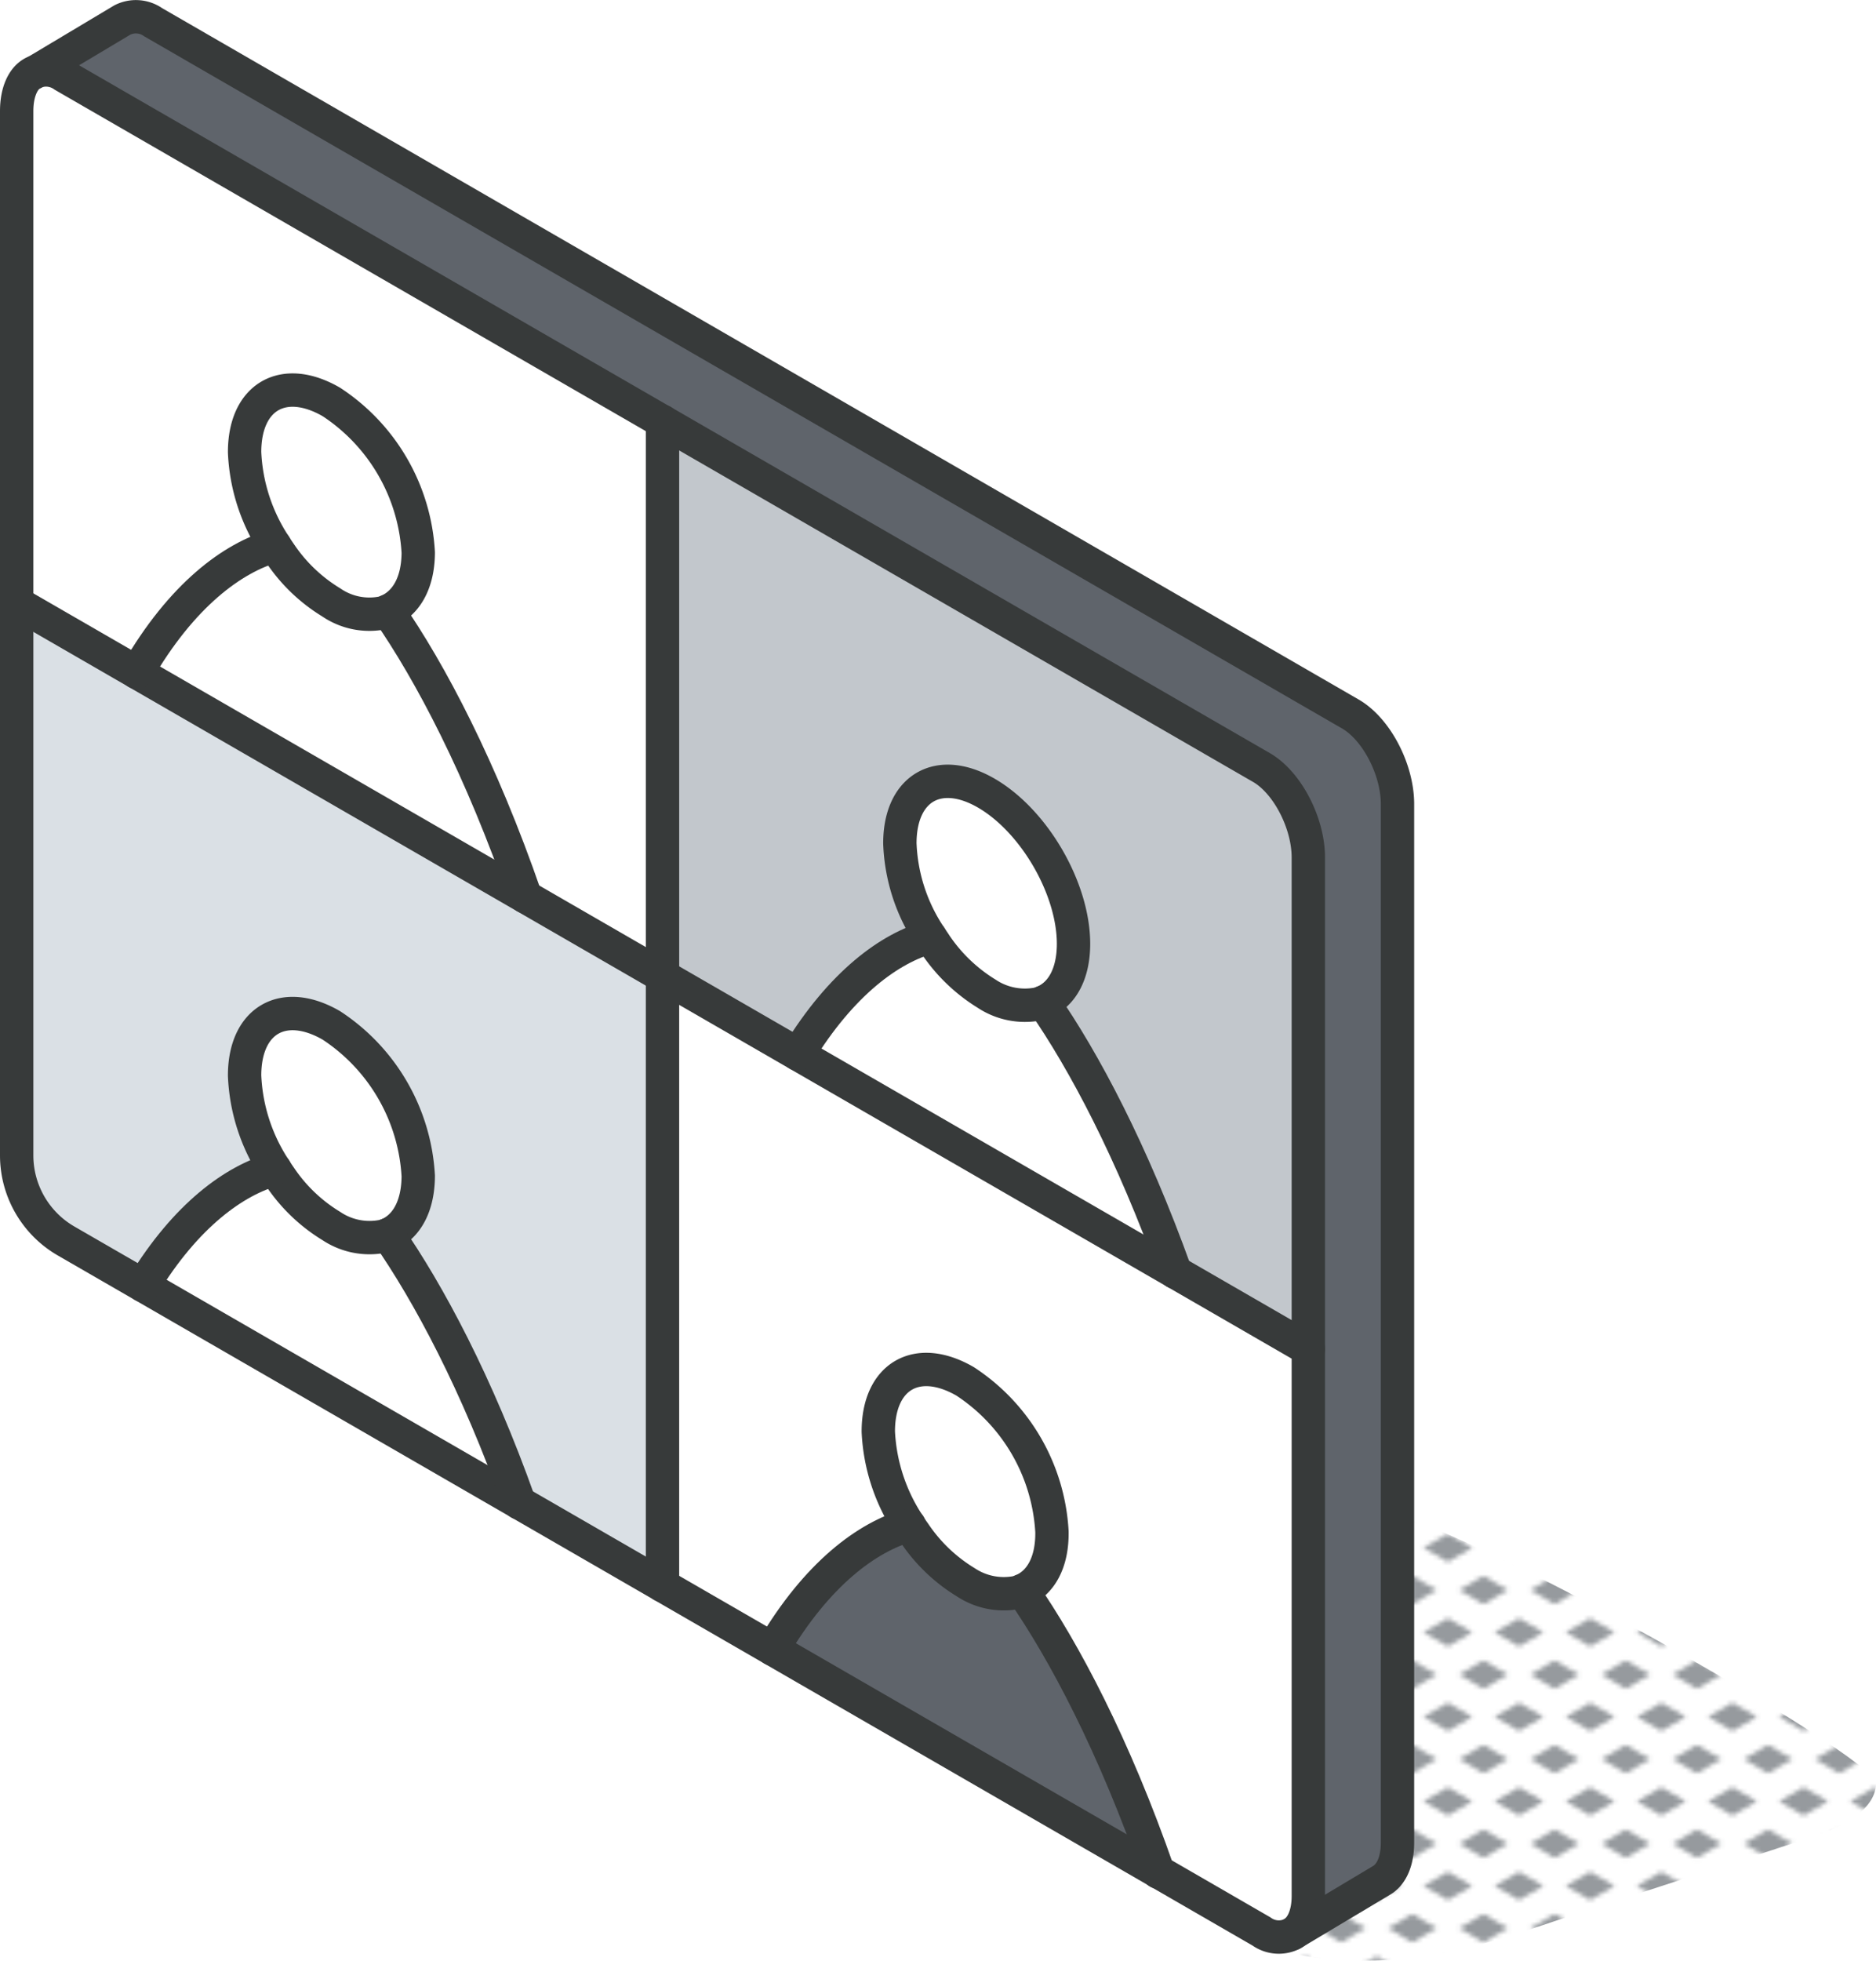
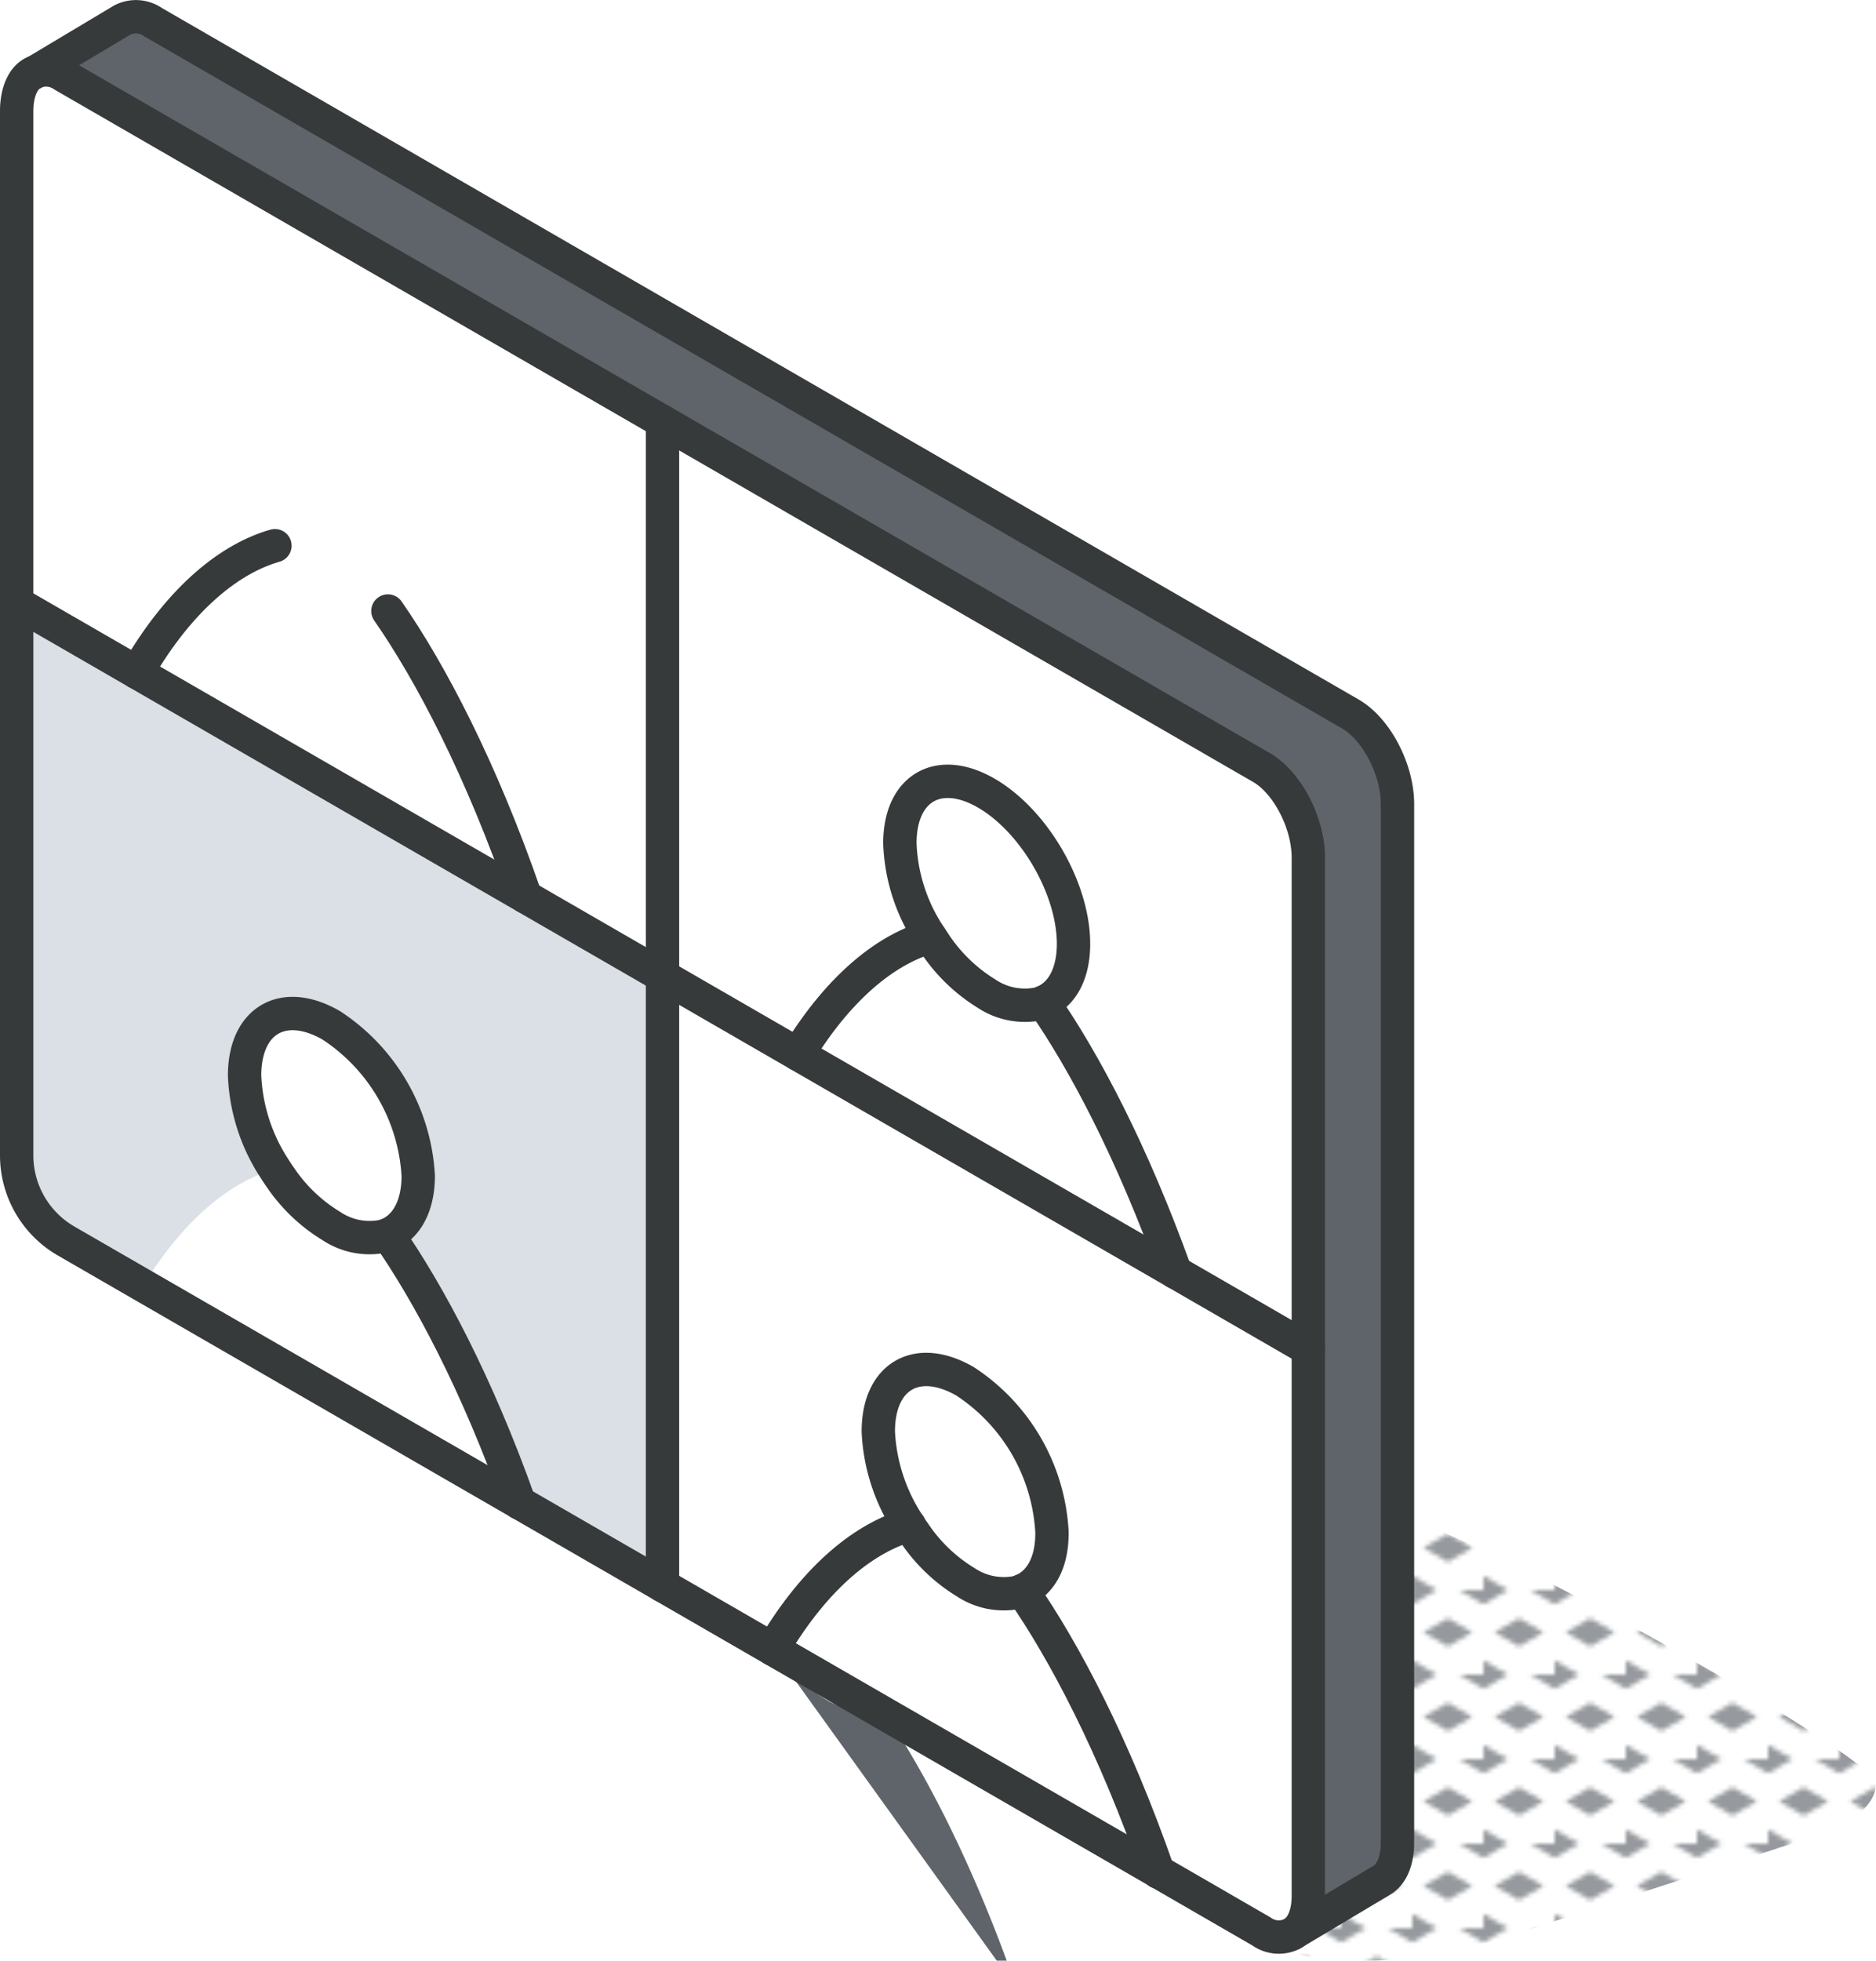
<svg xmlns="http://www.w3.org/2000/svg" viewBox="0 0 168.74 176.27">
  <defs>
    <style>.cls-1,.cls-8{fill:none;}.cls-2{fill:#969a9e;}.cls-3{fill:url(#New_Pattern_Swatch_3);}.cls-4{fill:#fff;}.cls-5{fill:#5f646b;}.cls-6{fill:#dae0e5;}.cls-7{fill:#c2c7cc;}.cls-8{stroke:#373a3a;stroke-linecap:round;stroke-linejoin:round;stroke-width:3px;}</style>
    <pattern id="New_Pattern_Swatch_3" data-name="New Pattern Swatch 3" width="16" height="19" patternTransform="translate(5.43 -1.45) scale(0.4)" patternUnits="userSpaceOnUse" viewBox="0 0 16 19">
      <rect class="cls-1" width="16" height="19" />
-       <polygon class="cls-2" points="16 22.18 10.5 19 16 15.82 21.5 19 16 22.18" />
      <polygon class="cls-2" points="8 12.68 2.5 9.5 8 6.33 13.5 9.5 8 12.68" />
      <polygon class="cls-2" points="0 22.18 -5.5 19 0 15.82 5.5 19 0 22.18" />
      <polygon class="cls-2" points="16 3.18 10.5 0 16 -3.17 21.5 0 16 3.18" />
      <polygon class="cls-2" points="0 3.18 -5.5 0 0 -3.17 5.5 0 0 3.18" />
    </pattern>
  </defs>
  <g id="Layer_2" data-name="Layer 2">
    <g id="icons">
      <g id="screen_cast" data-name="screen cast">
        <path class="cls-3" d="M162.13,165.44c2.16-.65,6.61-2.25,6.61-5.13,0-2.38-38.73-24.38-44.84-24.38-4.06,0-4.81,1.7-4.81,4,0,6.17,1.48,10.81,1.48,15,0,9.93-8.57,12.73-8.57,16.33v0c0,4.46,6.21,5,11,5,7.51,0,13.08-2.35,20.82-4.87Z" />
        <path class="cls-4" d="M12.88,115.57c3.88-6.32,8.22-9.43,11.85-10.46.15.24.3.46.46.69a14.81,14.81,0,0,0,4.61,4.41,6.17,6.17,0,0,0,4.62.93c.16,0,.32-.1.47-.15,3.63,5.22,8,13.33,11.83,24.12Z" />
-         <path class="cls-5" d="M69.5,148.26c4-6.79,8.51-10.09,12.28-11.15.15.24.3.46.46.68a14.85,14.85,0,0,0,4.61,4.42,6.2,6.2,0,0,0,4.61.93c.17,0,.33-.11.48-.17,3.77,5.43,8.28,13.93,12.24,25.31Z" />
+         <path class="cls-5" d="M69.5,148.26a14.85,14.85,0,0,0,4.61,4.42,6.2,6.2,0,0,0,4.61.93c.17,0,.33-.11.48-.17,3.77,5.43,8.28,13.93,12.24,25.31Z" />
        <path class="cls-4" d="M25.19,49.75a14.81,14.81,0,0,0,4.61,4.41,6.06,6.06,0,0,0,4.62.94,3.75,3.75,0,0,0,.47-.17c3.81,5.48,8.38,14.13,12.38,25.7L12.32,60.46c4-7,8.6-10.32,12.41-11.4C24.88,49.3,25,49.52,25.19,49.75Z" />
        <path class="cls-5" d="M5.74,6.79A2.71,2.71,0,0,0,3,6.54L11,1.8a2.7,2.7,0,0,1,2.78.2L121.5,64.19c2.34,1.35,4.24,5,4.24,8.1v93.36c0,1.69-.55,2.89-1.45,3.41l-8,4.78c.88-.53,1.43-1.72,1.43-3.4V77.08c0-3.12-1.88-6.74-4.22-8.09Z" />
        <path class="cls-4" d="M59.59,37.88V87.75L47.27,80.63c-4-11.57-8.57-20.22-12.38-25.7,1.65-.68,2.72-2.52,2.72-5.26A17.35,17.35,0,0,0,29.8,36.14c-4.3-2.48-7.8-.47-7.81,4.51a16.4,16.4,0,0,0,2.74,8.41c-3.81,1.08-8.39,4.44-12.41,11.4L1.5,54.21V10C1.5,8.24,2.09,7,3,6.54a2.71,2.71,0,0,1,2.71.25Z" />
        <path class="cls-4" d="M113.46,173.63l-9.28-5.35c-4-11.38-8.47-19.88-12.24-25.31,1.66-.68,2.72-2.52,2.72-5.26a17.3,17.3,0,0,0-7.81-13.52c-4.31-2.48-7.8-.48-7.81,4.51a16.46,16.46,0,0,0,2.74,8.41c-3.77,1.06-8.28,4.36-12.28,11.15l-9.91-5.72V87.75l58.09,33.53v49.16c0,1.68-.55,2.88-1.43,3.4A2.67,2.67,0,0,1,113.46,173.63Z" />
        <path class="cls-4" d="M71.78,94.78c3.9-6.38,8.25-9.5,11.9-10.55l.46.69a15.07,15.07,0,0,0,4.61,4.42,6.22,6.22,0,0,0,4.62.92,4.19,4.19,0,0,0,.46-.16c3.66,5.26,8,13.42,11.9,24.28Z" />
        <path class="cls-6" d="M59.59,87.75v54.79l-12.87-7.43c-3.87-10.79-8.2-18.9-11.83-24.12,1.65-.7,2.72-2.53,2.72-5.27A17.34,17.34,0,0,0,29.8,92.19C25.5,89.71,22,91.72,22,96.7a16.4,16.4,0,0,0,2.74,8.41c-3.63,1-8,4.14-11.85,10.46l-7-4a8.89,8.89,0,0,1-4.43-7.69V54.21Z" />
-         <path class="cls-7" d="M117.68,77.08v44.2l-12-6.9c-3.88-10.86-8.24-19-11.9-24.28,1.67-.68,2.73-2.52,2.73-5.26,0-5-3.49-11-7.82-13.52s-7.8-.48-7.8,4.5a16.43,16.43,0,0,0,2.74,8.41c-3.65,1-8,4.17-11.9,10.55l-12.19-7V37.88L113.46,69C115.8,70.34,117.68,74,117.68,77.08Z" />
        <path class="cls-4" d="M37.61,105.72c0,2.74-1.06,4.58-2.72,5.27a3.68,3.68,0,0,1-.47.15,6.17,6.17,0,0,1-4.62-.93,14.81,14.81,0,0,1-4.61-4.41c-.16-.23-.31-.45-.46-.69A16.52,16.52,0,0,1,22,96.7c0-5,3.51-7,7.81-4.51A17.34,17.34,0,0,1,37.61,105.72Z" />
        <path class="cls-4" d="M96.56,84.84c0,2.74-1.06,4.58-2.73,5.26a4.19,4.19,0,0,1-.46.16,6.22,6.22,0,0,1-4.62-.92,15.07,15.07,0,0,1-4.61-4.42l-.46-.69a16.55,16.55,0,0,1-2.74-8.41c0-5,3.51-7,7.8-4.5S96.55,79.87,96.56,84.84Z" />
        <path class="cls-4" d="M94.66,137.71c0,2.74-1,4.59-2.72,5.26-.15.06-.31.12-.48.17a6.2,6.2,0,0,1-4.61-.93,14.85,14.85,0,0,1-4.61-4.42c-.16-.22-.31-.44-.46-.68A16.58,16.58,0,0,1,79,128.7c0-5,3.5-7,7.81-4.51A17.3,17.3,0,0,1,94.66,137.71Z" />
        <path class="cls-4" d="M37.61,49.67c0,2.74-1.08,4.54-2.72,5.26a3.75,3.75,0,0,1-.47.17,6.06,6.06,0,0,1-4.62-.94,14.81,14.81,0,0,1-4.61-4.41c-.16-.23-.31-.45-.46-.69A16.52,16.52,0,0,1,22,40.65c0-5,3.51-7,7.81-4.51A17.35,17.35,0,0,1,37.61,49.67Z" />
        <path class="cls-8" d="M104.18,168.28,5.93,111.56a8.89,8.89,0,0,1-4.43-7.69V10C1.5,8.24,2.09,7,3,6.54a2.71,2.71,0,0,1,2.71.25L113.46,69c2.34,1.35,4.22,5,4.22,8.09v93.36c0,1.68-.55,2.88-1.43,3.4a2.67,2.67,0,0,1-2.79-.21Z" />
        <path class="cls-8" d="M116.25,173.84l8-4.78c.9-.52,1.45-1.72,1.45-3.41V72.29c0-3.12-1.9-6.75-4.24-8.1L13.78,2A2.7,2.7,0,0,0,11,1.8L3,6.58" />
        <line class="cls-8" x1="59.59" y1="37.88" x2="59.59" y2="142.54" />
        <line class="cls-8" x1="105.73" y1="114.38" x2="117.68" y2="121.28" />
        <line class="cls-8" x1="1.5" y1="54.21" x2="105.73" y2="114.38" />
-         <path class="cls-8" d="M34.89,54.93a3.75,3.75,0,0,1-.47.17,6.06,6.06,0,0,1-4.62-.94,14.81,14.81,0,0,1-4.61-4.41c-.16-.23-.31-.45-.46-.69A16.52,16.52,0,0,1,22,40.65c0-5,3.51-7,7.81-4.51a17.35,17.35,0,0,1,7.81,13.53C37.61,52.41,36.53,54.21,34.89,54.93Z" />
        <path class="cls-8" d="M34.89,54.93c3.81,5.48,8.38,14.13,12.38,25.7" />
        <path class="cls-8" d="M24.73,49.06c-3.81,1.08-8.39,4.44-12.41,11.4" />
        <path class="cls-8" d="M34.89,111a3.68,3.68,0,0,1-.47.15,6.17,6.17,0,0,1-4.62-.93,14.81,14.81,0,0,1-4.61-4.41c-.16-.23-.31-.45-.46-.69A16.52,16.52,0,0,1,22,96.7c0-5,3.51-7,7.81-4.51a17.34,17.34,0,0,1,7.81,13.53C37.61,108.46,36.55,110.3,34.89,111Z" />
        <path class="cls-8" d="M34.89,111c3.63,5.22,8,13.33,11.83,24.12" />
-         <path class="cls-8" d="M24.73,105.11c-3.63,1-8,4.14-11.85,10.46" />
        <path class="cls-8" d="M91.94,143c-.15.06-.31.12-.48.17a6.2,6.2,0,0,1-4.61-.93,14.85,14.85,0,0,1-4.61-4.42c-.16-.22-.31-.44-.46-.68A16.58,16.58,0,0,1,79,128.7c0-5,3.5-7,7.81-4.51a17.3,17.3,0,0,1,7.81,13.52C94.66,140.45,93.61,142.3,91.94,143Z" />
        <path class="cls-8" d="M91.94,143c3.77,5.43,8.28,13.93,12.24,25.31" />
        <path class="cls-8" d="M81.78,137.11c-3.77,1.06-8.28,4.36-12.28,11.15" />
        <path class="cls-8" d="M83.68,84.23a16.1,16.1,0,0,1-2.74-8.41c0-5,3.51-7,7.8-4.5s7.81,8.55,7.82,13.52c0,2.74-1.06,4.58-2.73,5.26a4.19,4.19,0,0,1-.46.16,6.22,6.22,0,0,1-4.62-.92,15.07,15.07,0,0,1-4.61-4.42C84,84.69,83.83,84.47,83.68,84.23Z" />
        <path class="cls-8" d="M93.83,90.1c3.66,5.26,8,13.42,11.9,24.28" />
        <path class="cls-8" d="M83.68,84.23c-3.65,1-8,4.17-11.9,10.55" />
      </g>
    </g>
  </g>
</svg>